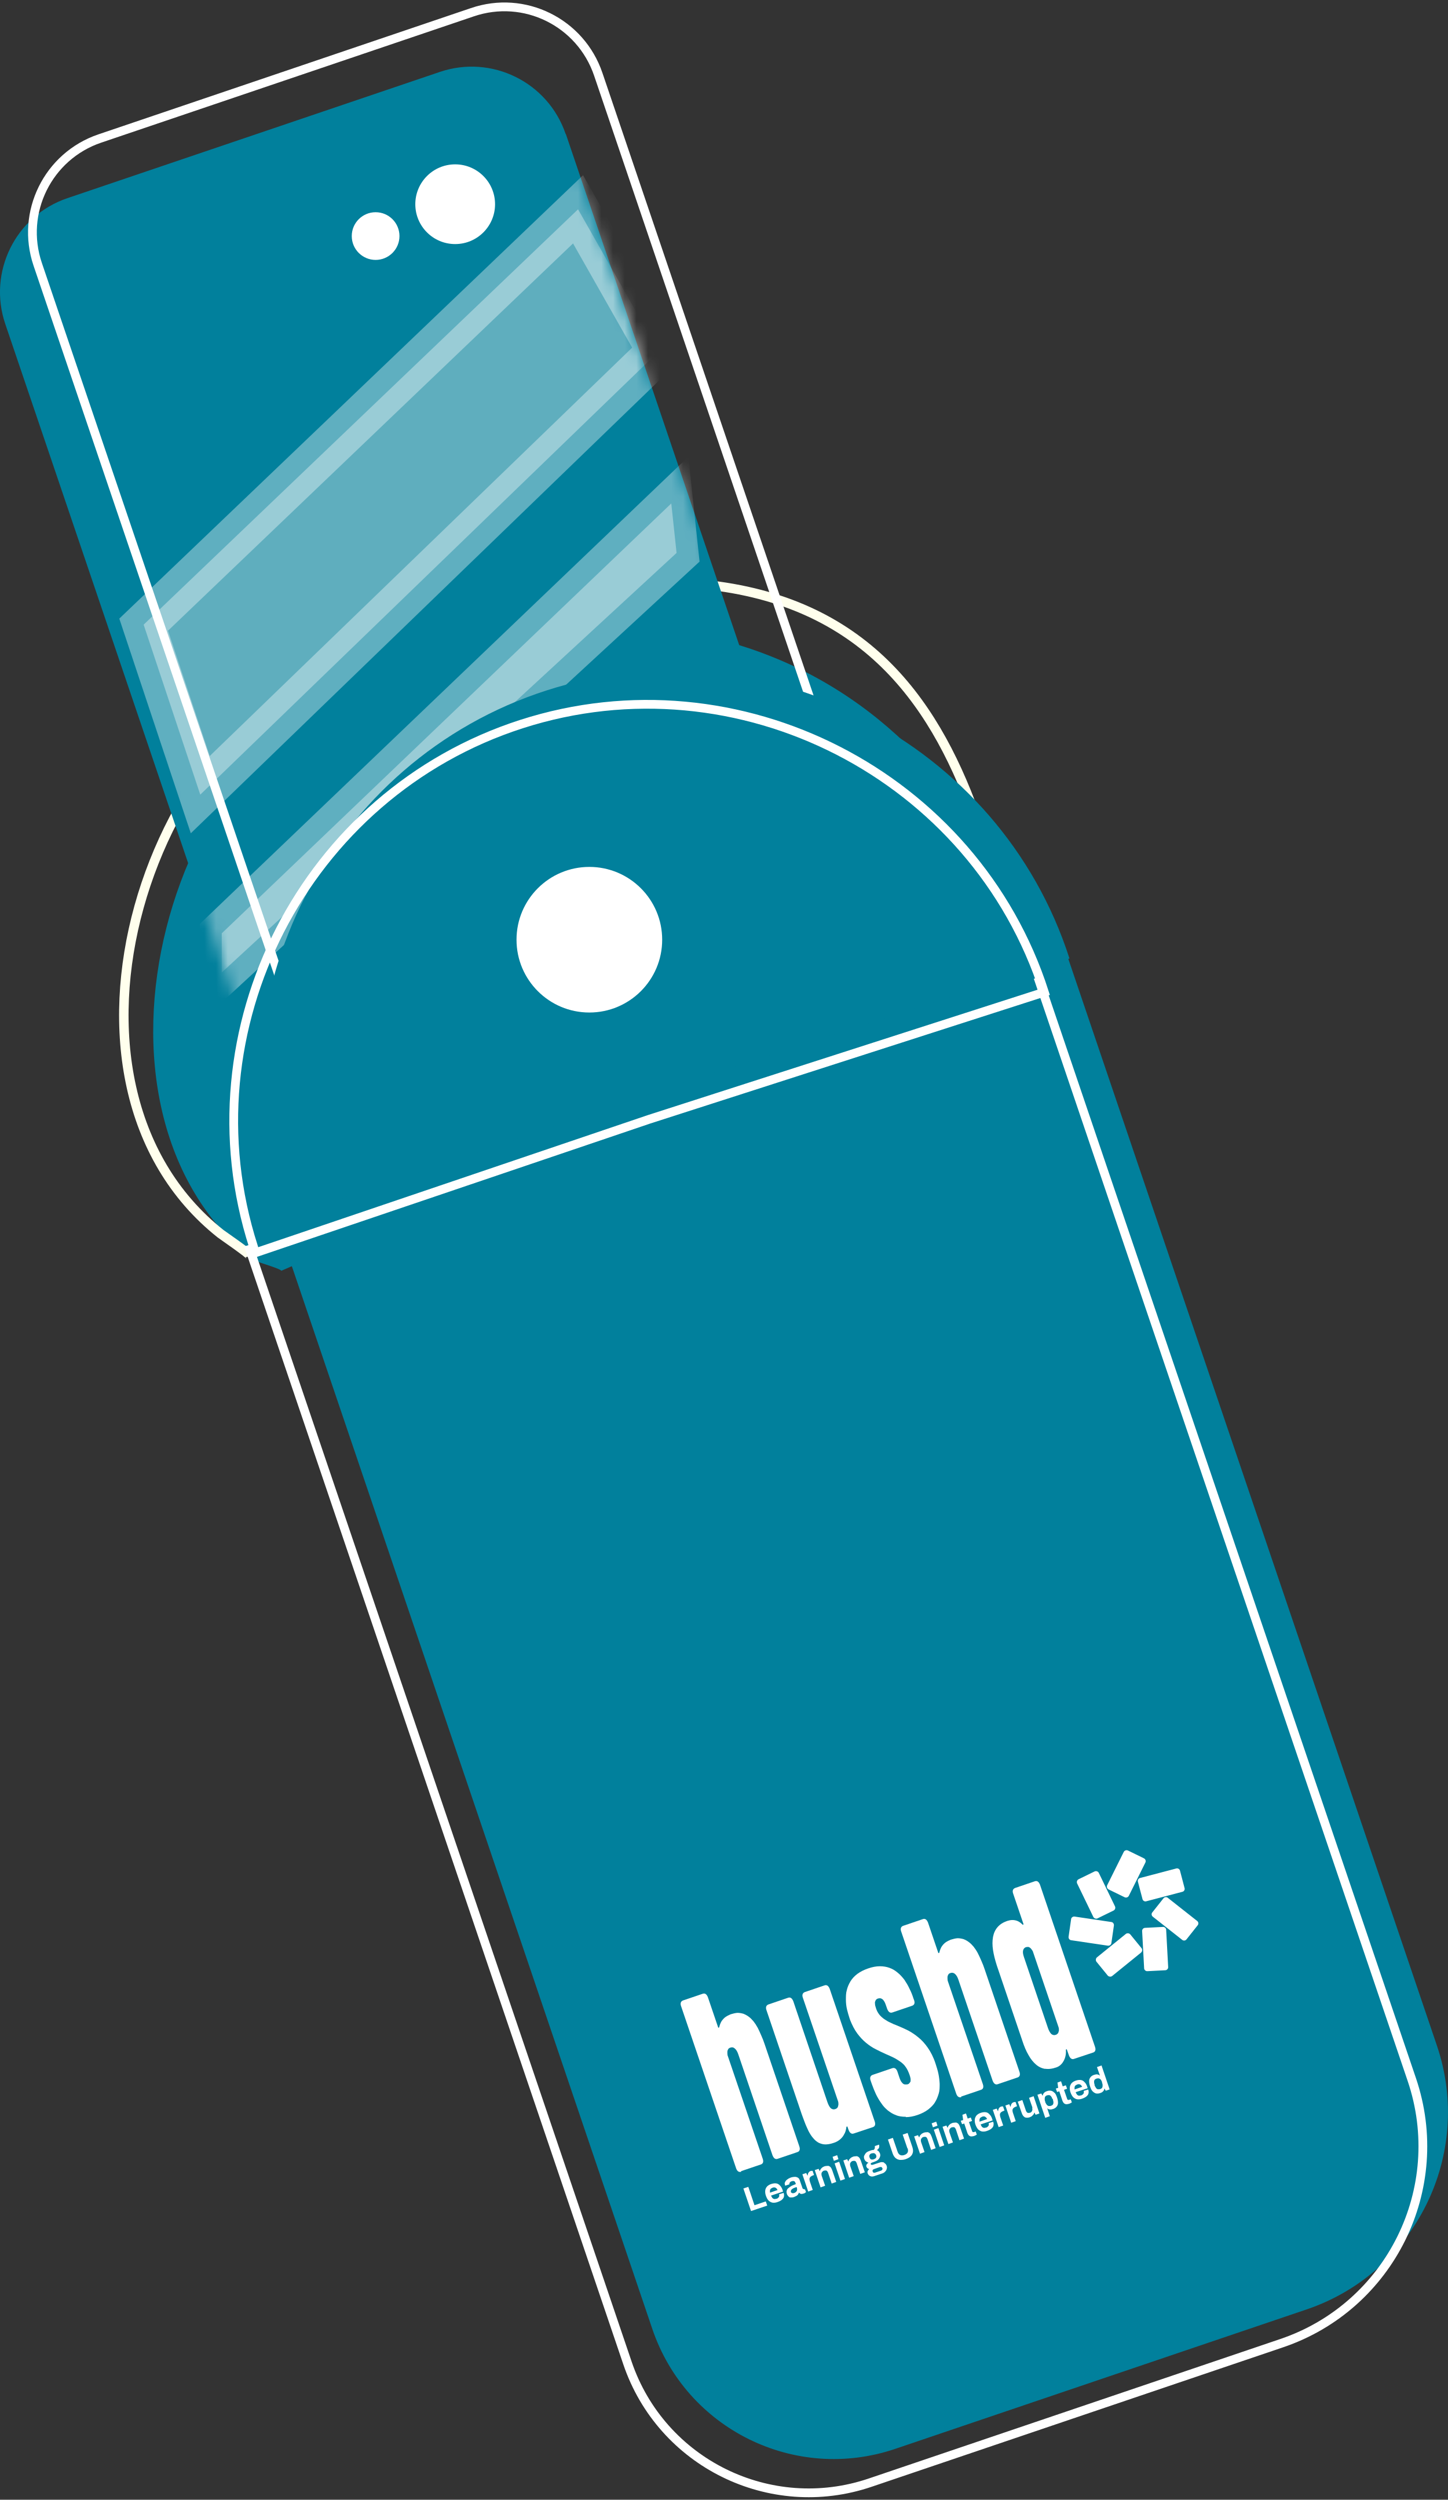
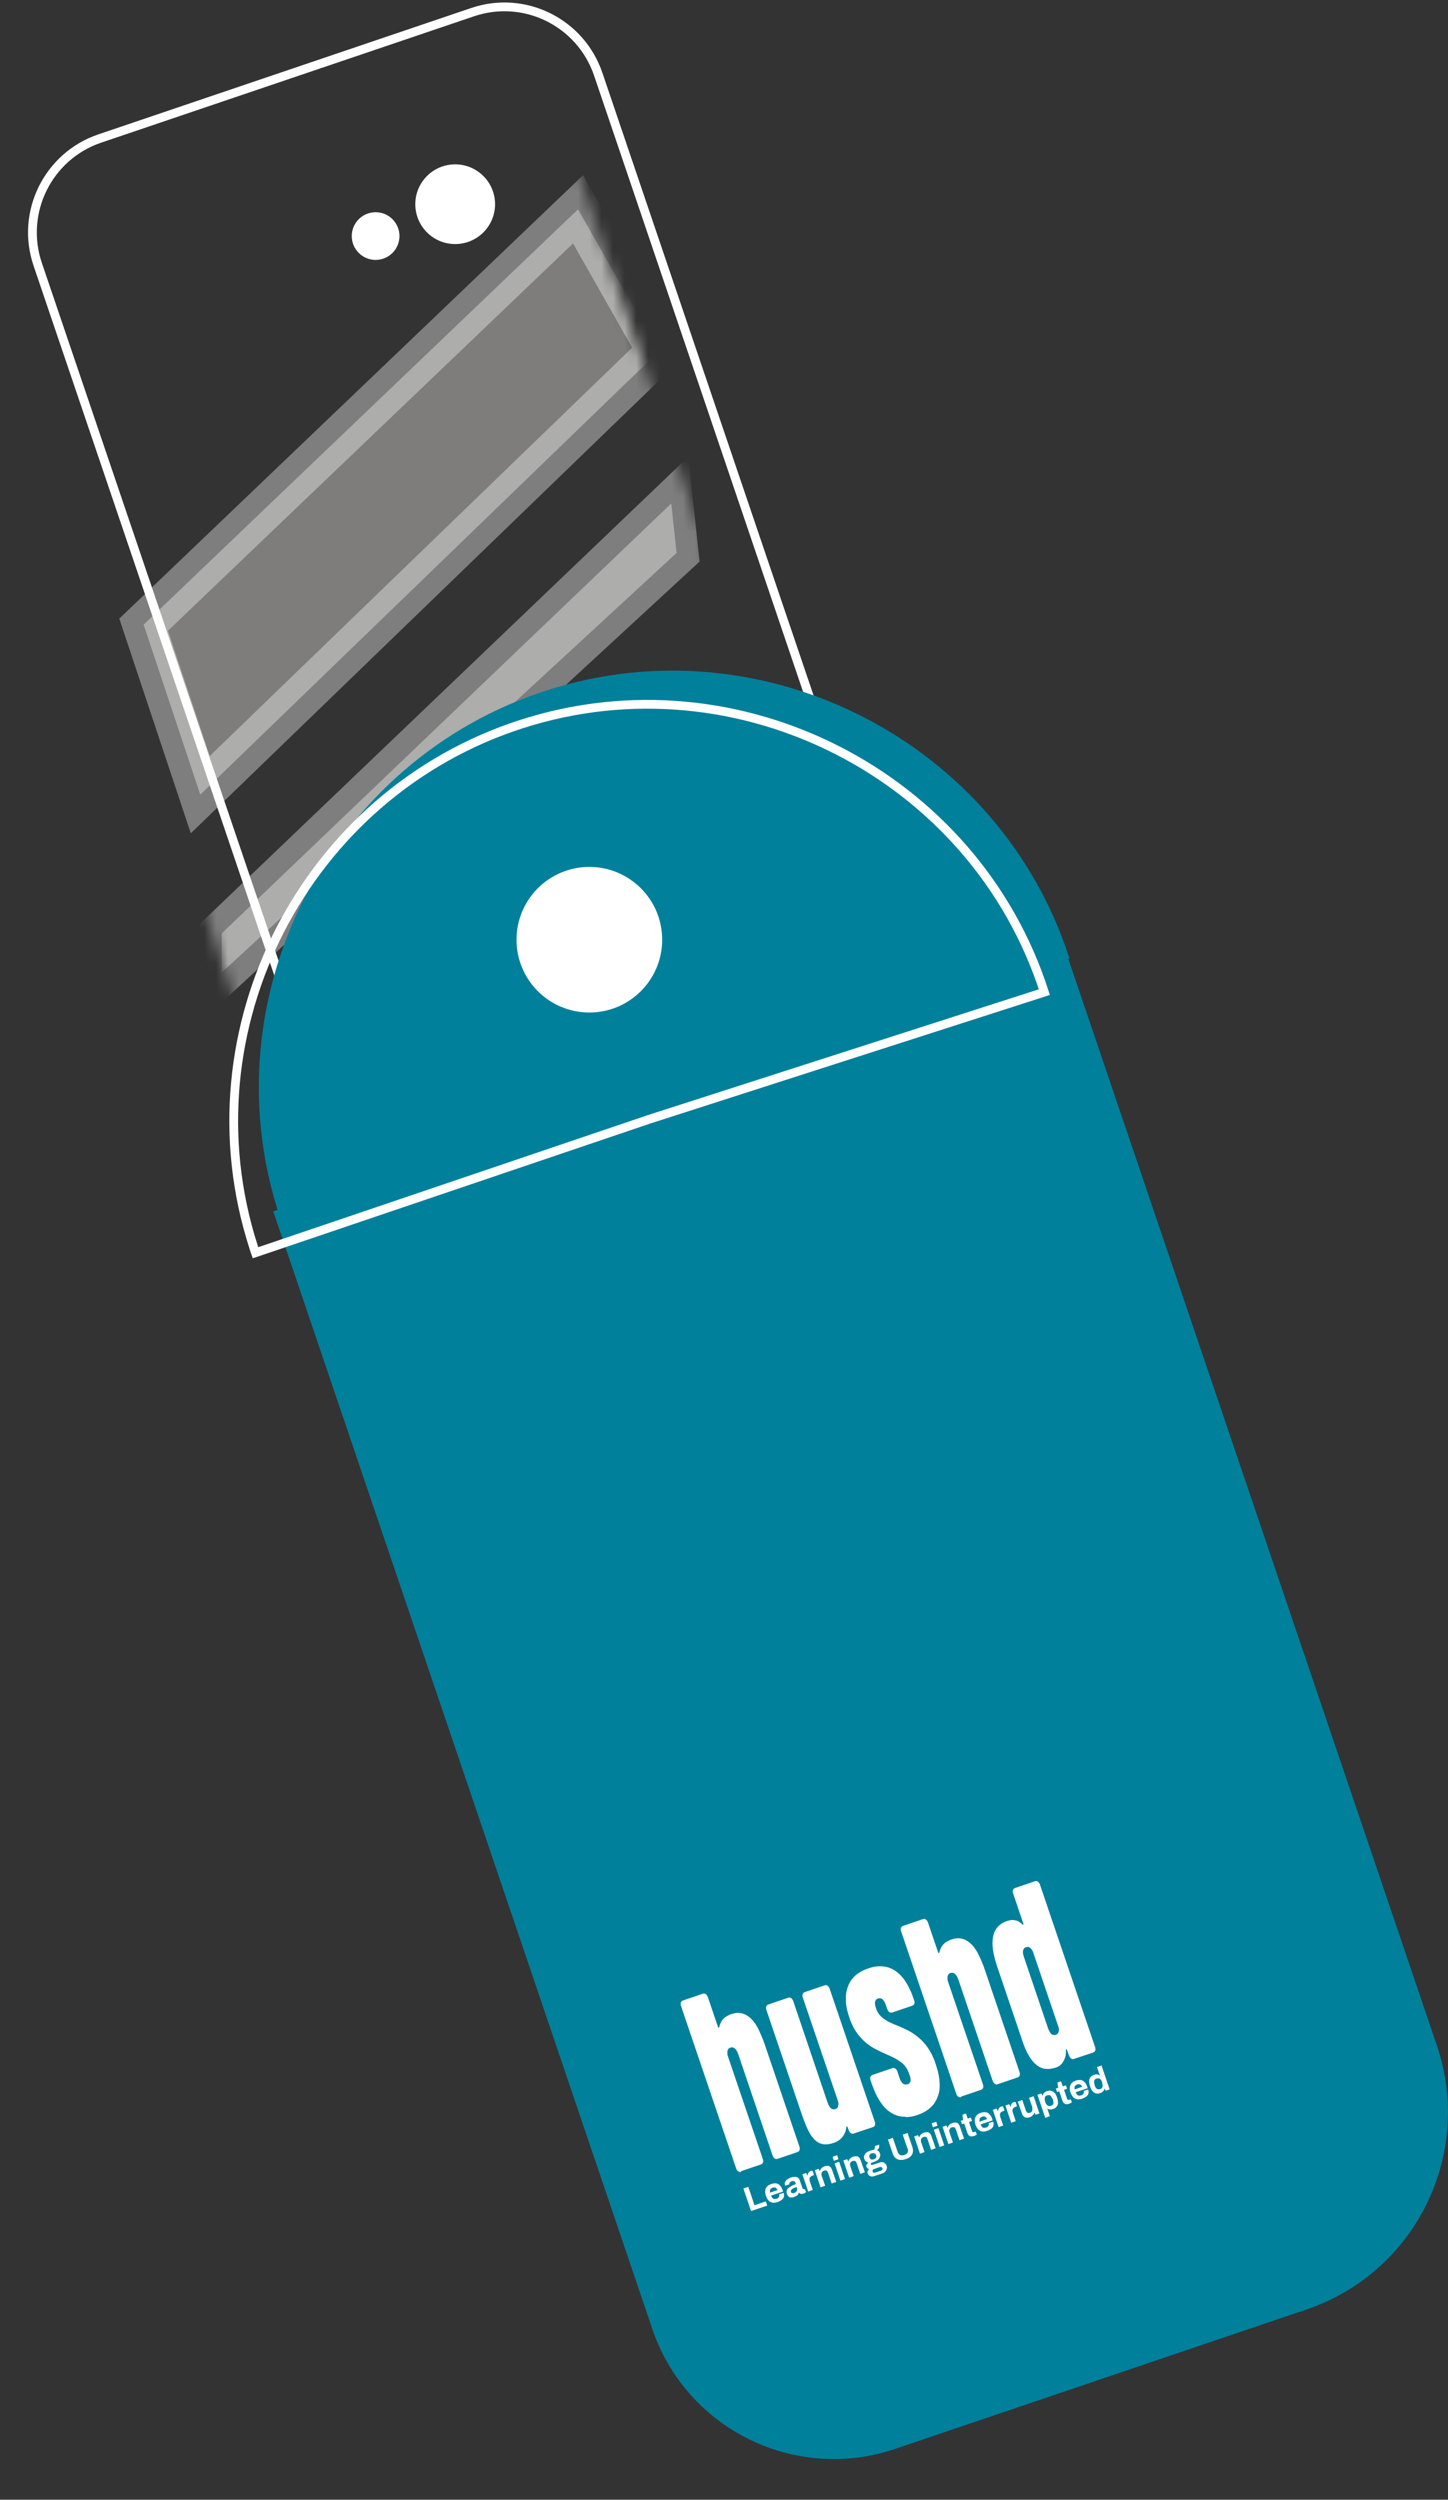
<svg xmlns="http://www.w3.org/2000/svg" width="124" height="214" viewBox="0 0 124 214" fill="none">
  <rect x="0" y="0" width="124" height="214" fill="#333333" stroke="none" />
  <g clip-path="url(#clip0_45_5924)">
-     <path d="M52.934 96.186L24.089 108.792C24.043 108.605 21.813 107.982 21.657 107.857C5.317 94.877 14.033 62.28 34.255 56.235C68.868 45.873 85.707 67.017 90.447 87.585L52.934 96.202V96.186Z" fill="#01809C" />
-     <path d="M21.439 107.53C21.392 107.343 19.038 105.738 18.882 105.613C2.542 92.634 12.177 61.034 32.228 54.427C78.192 39.297 82.948 64.758 87.672 85.326" stroke="#FFFFED" stroke-width="0.81" stroke-miterlimit="10" />
-     <path d="M48.455 11.468L69.453 73.357C71.14 78.33 68.476 83.725 63.5 85.411L32.55 95.898C28.106 97.404 23.281 95.024 21.774 90.583L0.451 27.734C-1.056 23.293 1.325 18.471 5.77 16.965L37.664 6.158C42.109 4.652 46.933 7.031 48.44 11.473L48.455 11.468Z" fill="#01809C" />
    <mask id="mask0_45_5924" style="mask-type:luminance" maskUnits="userSpaceOnUse" x="-1" y="5" width="71" height="92">
      <path d="M48.455 11.468L69.453 73.357C71.14 78.33 68.476 83.725 63.5 85.411L32.55 95.898C28.106 97.404 23.281 95.024 21.774 90.583L0.451 27.734C-1.056 23.293 1.325 18.471 5.77 16.965L37.664 6.158C42.109 4.652 46.933 7.031 48.44 11.473L48.455 11.468Z" fill="white" />
    </mask>
    <g mask="url(#mask0_45_5924)">
      <path opacity="0.37" d="M49.502 17.919L12.301 53.477L17.15 68.03L56.409 30.088L49.502 17.919Z" fill="#FEFCFA" stroke="white" stroke-width="3.63" stroke-miterlimit="10" />
      <path opacity="0.37" d="M57.486 43.099L18.99 79.903V83.253L57.938 47.337L57.486 43.099Z" fill="#FEFCFA" stroke="white" stroke-width="3.76" stroke-miterlimit="10" />
    </g>
    <path d="M51.233 6.36L72.23 68.249C73.917 73.222 71.253 78.617 66.277 80.303L35.328 90.79C30.883 92.296 26.059 89.917 24.552 85.475L3.229 22.627C1.722 18.185 4.103 13.363 8.547 11.857L40.442 1.05C44.896 -0.476 49.721 1.904 51.233 6.36Z" stroke="white" stroke-width="0.75" stroke-miterlimit="10" />
    <path d="M38.979 20.895C40.865 20.895 42.394 19.367 42.394 17.483C42.394 15.598 40.865 14.07 38.979 14.07C37.093 14.07 35.565 15.598 35.565 17.483C35.565 19.367 37.093 20.895 38.979 20.895Z" fill="white" />
    <path d="M32.166 22.251C33.294 22.251 34.208 21.337 34.208 20.209C34.208 19.082 33.294 18.168 32.166 18.168C31.038 18.168 30.123 19.082 30.123 20.209C30.123 21.337 31.038 22.251 32.166 22.251Z" fill="white" />
    <path d="M91.043 80.783L123.05 175.122C126.209 184.433 121.213 194.55 111.895 197.708L76.664 209.646C68.085 212.553 58.772 207.959 55.863 199.385L23.4 103.704L91.043 80.783Z" fill="#01809C" />
    <path d="M57.719 92.945L24.026 104.367C23.963 104.195 23.901 104.008 23.854 103.837C17.883 85.263 28.251 65.07 46.821 59.102C65.39 53.134 85.613 63.496 91.584 82.054L57.719 92.945Z" fill="#01809C" />
-     <path d="M88.888 83.674L120.898 178.022C124.063 187.34 119.058 197.452 109.75 200.6L74.528 212.535C65.953 215.449 56.629 210.852 53.729 202.283L21.268 106.595" stroke="white" stroke-width="0.75" stroke-miterlimit="10" />
    <path d="M55.569 95.828L21.875 107.249C21.813 107.078 21.751 106.891 21.704 106.72C15.732 88.146 26.101 67.952 44.67 61.984C63.24 56.016 83.462 66.378 89.434 84.936L55.569 95.828Z" stroke="white" stroke-width="0.75" stroke-miterlimit="10" />
    <path d="M63.473 185.922C63.286 185.984 63.13 185.89 63.037 185.626L58.328 171.758C58.235 171.509 58.297 171.337 58.484 171.259L60.184 170.683C60.371 170.62 60.511 170.714 60.62 170.979L61.509 173.596L61.587 173.565C61.634 173.363 61.696 173.191 61.789 173.036C61.899 172.88 62.008 172.755 62.148 172.662C62.288 172.568 62.429 172.506 62.569 172.443C62.772 172.381 62.959 172.334 63.146 172.319C63.333 172.319 63.489 172.35 63.66 172.397C63.816 172.459 63.972 172.537 64.113 172.646C64.269 172.755 64.393 172.895 64.518 173.036C64.643 173.191 64.767 173.378 64.877 173.581C64.986 173.783 65.079 174.002 65.188 174.251C65.298 174.485 65.391 174.734 65.485 175.014L68.447 183.74C68.541 184.005 68.478 184.177 68.291 184.239L66.592 184.815C66.405 184.878 66.264 184.784 66.155 184.519L63.224 175.871C63.146 175.638 63.052 175.482 62.928 175.373C62.803 175.264 62.694 175.248 62.553 175.295C62.444 175.326 62.382 175.373 62.351 175.451C62.304 175.529 62.288 175.591 62.288 175.684C62.288 175.762 62.288 175.856 62.304 175.949L65.313 184.8C65.407 185.065 65.344 185.236 65.157 185.298L63.458 185.875L63.473 185.922Z" fill="white" />
    <path d="M70.692 183.584C70.474 183.584 70.287 183.522 70.115 183.444C69.944 183.351 69.788 183.226 69.648 183.055C69.492 182.883 69.367 182.681 69.242 182.447C69.133 182.213 69.008 181.948 68.899 181.652C68.79 181.356 68.665 181.045 68.556 180.702L65.641 172.101C65.547 171.851 65.609 171.68 65.797 171.602L67.496 171.025C67.683 170.963 67.823 171.057 67.933 171.322L70.864 179.985C70.942 180.203 71.035 180.375 71.144 180.484C71.254 180.577 71.394 180.608 71.519 180.561C71.628 180.53 71.69 180.468 71.737 180.406C71.768 180.343 71.784 180.25 71.799 180.172C71.799 180.078 71.799 179.985 71.768 179.891L68.759 171.041C68.665 170.792 68.728 170.62 68.915 170.542L70.614 169.966C70.802 169.904 70.942 169.997 71.051 170.262L74.902 181.605C74.996 181.87 74.933 182.042 74.746 182.104L73.109 182.649C72.922 182.712 72.782 182.618 72.672 182.353L72.563 182.042L72.485 182.073C72.454 182.338 72.392 182.556 72.283 182.727C72.189 182.914 72.064 183.055 71.909 183.179C71.752 183.304 71.581 183.397 71.363 183.46C71.098 183.553 70.864 183.584 70.645 183.584H70.692Z" fill="white" />
    <path d="M77.569 181.216C77.257 181.216 76.977 181.185 76.727 181.076C76.462 180.982 76.244 180.842 76.025 180.671C75.823 180.499 75.62 180.297 75.464 180.047C75.293 179.814 75.152 179.564 75.012 179.284C74.887 179.019 74.778 178.738 74.669 178.442L74.56 178.131C74.466 177.881 74.529 177.71 74.716 177.632L76.415 177.056C76.602 176.993 76.758 177.087 76.852 177.352L77.023 177.866C77.086 178.053 77.148 178.178 77.226 178.271C77.304 178.365 77.366 178.427 77.46 178.442C77.538 178.458 77.616 178.442 77.709 178.442C77.772 178.427 77.834 178.396 77.865 178.349C77.912 178.302 77.943 178.255 77.975 178.193C77.975 178.131 77.99 178.037 77.975 177.944C77.959 177.85 77.928 177.726 77.881 177.601C77.787 177.352 77.694 177.134 77.553 176.947C77.429 176.76 77.257 176.604 77.07 176.479C76.883 176.354 76.696 176.23 76.493 176.136C76.291 176.043 76.072 175.934 75.838 175.84C75.573 175.716 75.293 175.591 74.996 175.435C74.716 175.295 74.435 175.108 74.17 174.89C73.905 174.672 73.656 174.407 73.422 174.095C73.188 173.783 72.985 173.394 72.798 172.926L72.751 172.786C72.673 172.537 72.595 172.288 72.533 172.023C72.471 171.758 72.439 171.477 72.439 171.197C72.439 170.916 72.439 170.636 72.517 170.371C72.58 170.106 72.689 169.857 72.829 169.623C72.97 169.389 73.172 169.171 73.422 168.984C73.671 168.797 73.983 168.641 74.342 168.517C74.7 168.392 75.043 168.33 75.34 168.33C75.651 168.33 75.932 168.377 76.181 168.47C76.447 168.564 76.665 168.704 76.868 168.875C77.086 169.047 77.273 169.265 77.444 169.483C77.6 169.717 77.756 169.966 77.881 170.246C78.021 170.511 78.13 170.792 78.224 171.088L78.271 171.212C78.364 171.462 78.317 171.633 78.115 171.711L76.415 172.288C76.228 172.35 76.088 172.256 75.979 171.992L75.87 171.68C75.807 171.493 75.745 171.353 75.667 171.259C75.605 171.166 75.527 171.119 75.449 171.088C75.371 171.057 75.293 171.072 75.199 171.088C75.137 171.103 75.074 171.135 75.043 171.181C74.996 171.212 74.965 171.275 74.95 171.337C74.918 171.399 74.918 171.477 74.934 171.586C74.934 171.68 74.981 171.805 75.028 171.96C75.09 172.147 75.184 172.319 75.293 172.459C75.418 172.615 75.558 172.739 75.714 172.849C75.885 172.958 76.041 173.067 76.228 173.145C76.415 173.238 76.618 173.332 76.836 173.409C77.132 173.534 77.429 173.659 77.741 173.815C78.037 173.97 78.349 174.173 78.629 174.407C78.926 174.64 79.206 174.952 79.456 175.31C79.705 175.669 79.939 176.121 80.111 176.651C80.204 176.947 80.298 177.227 80.36 177.523C80.422 177.819 80.454 178.115 80.469 178.396C80.469 178.692 80.469 178.972 80.391 179.221C80.313 179.471 80.22 179.736 80.079 179.954C79.939 180.203 79.736 180.39 79.487 180.593C79.237 180.78 78.941 180.935 78.582 181.06C78.224 181.185 77.881 181.247 77.569 181.247V181.216Z" fill="white" />
    <path d="M82.323 179.533C82.136 179.595 81.98 179.502 81.886 179.237L77.178 165.369C77.084 165.12 77.147 164.949 77.334 164.871L79.033 164.294C79.22 164.232 79.361 164.325 79.47 164.59L80.358 167.208L80.436 167.177C80.483 166.974 80.546 166.803 80.639 166.647C80.748 166.491 80.857 166.367 80.998 166.273C81.138 166.18 81.278 166.117 81.419 166.055C81.621 165.993 81.808 165.946 81.996 165.93C82.183 165.93 82.339 165.961 82.51 166.008C82.666 166.07 82.822 166.148 82.962 166.257C83.118 166.367 83.243 166.507 83.368 166.647C83.492 166.803 83.617 166.99 83.726 167.192C83.835 167.395 83.929 167.613 84.038 167.862C84.147 168.096 84.241 168.345 84.334 168.626L87.297 177.352C87.39 177.617 87.328 177.788 87.141 177.85L85.441 178.427C85.254 178.489 85.114 178.396 85.005 178.131L82.073 169.483C81.996 169.249 81.902 169.093 81.777 168.984C81.668 168.891 81.543 168.86 81.403 168.906C81.294 168.938 81.232 168.984 81.2 169.062C81.154 169.14 81.138 169.202 81.138 169.296C81.138 169.374 81.138 169.467 81.154 169.561L84.163 178.411C84.256 178.676 84.194 178.848 84.007 178.91L82.307 179.486L82.323 179.533Z" fill="white" />
    <path d="M89.512 177.118C89.216 177.071 88.951 176.947 88.717 176.744C88.483 176.541 88.264 176.277 88.077 175.934C87.875 175.591 87.703 175.186 87.547 174.703L85.364 168.268C85.209 167.784 85.099 167.348 85.037 166.943C84.975 166.538 84.975 166.164 85.037 165.821C85.099 165.494 85.224 165.213 85.427 164.98C85.629 164.746 85.894 164.575 86.253 164.45C86.409 164.403 86.549 164.372 86.705 164.372C86.846 164.372 87.017 164.403 87.157 164.466C87.298 164.528 87.438 164.637 87.578 164.777L87.656 164.746L86.768 162.128C86.674 161.879 86.737 161.708 86.924 161.63L88.623 161.053C88.81 160.991 88.951 161.084 89.06 161.349L93.768 175.217C93.862 175.482 93.799 175.653 93.612 175.716L91.975 176.261C91.788 176.323 91.648 176.23 91.539 175.965L91.352 175.435L91.274 175.466C91.305 175.825 91.243 176.152 91.087 176.432C90.931 176.728 90.697 176.915 90.447 176.993C90.089 177.118 89.777 177.149 89.481 177.102L89.512 177.118ZM90.619 174.048C90.619 174.048 90.666 173.908 90.681 173.83C90.681 173.737 90.681 173.643 90.65 173.55L88.452 167.068C88.42 166.99 88.358 166.912 88.311 166.85C88.249 166.772 88.186 166.725 88.124 166.694C88.046 166.663 87.953 166.678 87.859 166.694C87.734 166.741 87.641 166.834 87.61 166.99C87.578 167.146 87.61 167.317 87.688 167.551L89.746 173.628C89.824 173.846 89.917 174.017 90.026 174.126C90.135 174.22 90.276 174.251 90.4 174.204C90.51 174.173 90.572 174.111 90.619 174.033V174.048Z" fill="white" />
    <path d="M64.611 188.789L65.578 188.461L65.703 188.82L64.315 189.287L63.66 187.355L64.081 187.215L64.611 188.789ZM66.81 187.121C66.903 187.215 66.981 187.355 67.028 187.527L67.059 187.62L66.03 187.963C66.061 188.041 66.108 188.119 66.139 188.165C66.186 188.212 66.233 188.243 66.295 188.259C66.358 188.259 66.42 188.259 66.513 188.228C66.56 188.228 66.591 188.197 66.623 188.165C66.654 188.134 66.685 188.119 66.701 188.088C66.716 188.056 66.732 188.025 66.732 187.978C66.732 187.947 66.732 187.901 66.716 187.854L67.106 187.729C67.137 187.823 67.153 187.916 67.137 187.994C67.137 188.072 67.106 188.15 67.059 188.212C67.012 188.274 66.95 188.337 66.872 188.384C66.794 188.43 66.701 188.477 66.607 188.508C66.451 188.571 66.295 188.586 66.17 188.571C66.046 188.555 65.936 188.493 65.827 188.399C65.734 188.306 65.656 188.165 65.594 187.994C65.531 187.823 65.516 187.667 65.531 187.527C65.547 187.386 65.609 187.277 65.687 187.184C65.781 187.09 65.905 187.012 66.061 186.966C66.217 186.919 66.342 186.903 66.467 186.919C66.591 186.934 66.701 186.997 66.778 187.09L66.81 187.121ZM66.591 187.511C66.591 187.511 66.545 187.402 66.513 187.371C66.482 187.34 66.451 187.308 66.42 187.293C66.389 187.277 66.358 187.262 66.311 187.262C66.279 187.262 66.233 187.262 66.186 187.277C66.108 187.308 66.061 187.34 66.014 187.371C65.968 187.417 65.952 187.464 65.936 187.511C65.936 187.573 65.936 187.636 65.936 187.714L66.56 187.495L66.591 187.511ZM68.837 187.449L68.93 187.417L69.024 187.667C69.024 187.667 68.977 187.698 68.946 187.729C68.915 187.76 68.868 187.776 68.805 187.791C68.743 187.807 68.696 187.823 68.65 187.823C68.603 187.823 68.556 187.823 68.525 187.791C68.494 187.776 68.462 187.745 68.431 187.714H68.416C68.416 187.714 68.369 187.823 68.338 187.869C68.306 187.916 68.26 187.963 68.197 187.994C68.135 188.025 68.073 188.056 67.995 188.088C67.948 188.103 67.885 188.119 67.839 188.119C67.776 188.119 67.714 188.119 67.667 188.119C67.605 188.119 67.558 188.072 67.511 188.025C67.465 187.978 67.418 187.916 67.386 187.823C67.355 187.714 67.34 187.62 67.371 187.542C67.386 187.464 67.433 187.386 67.511 187.324C67.589 187.262 67.667 187.199 67.776 187.137C67.885 187.09 68.01 187.028 68.15 186.981L68.119 186.872C68.119 186.872 68.088 186.794 68.057 186.763C68.026 186.732 67.995 186.716 67.963 186.716C67.917 186.716 67.87 186.716 67.808 186.732C67.745 186.747 67.698 186.779 67.667 186.81C67.636 186.841 67.62 186.872 67.605 186.888C67.589 186.903 67.605 186.95 67.605 186.966V186.997L67.231 187.121C67.231 187.121 67.231 187.106 67.231 187.09V187.059C67.184 186.966 67.184 186.888 67.231 186.81C67.262 186.732 67.324 186.654 67.402 186.592C67.48 186.529 67.589 186.467 67.714 186.42C67.854 186.374 67.979 186.358 68.073 186.358C68.182 186.358 68.26 186.389 68.338 186.436C68.416 186.483 68.462 186.561 68.493 186.67L68.727 187.34C68.727 187.34 68.759 187.402 68.79 187.402C68.821 187.402 68.837 187.402 68.868 187.402L68.837 187.449ZM68.213 187.231C68.104 187.262 68.01 187.308 67.932 187.34C67.854 187.386 67.792 187.433 67.761 187.48C67.73 187.527 67.714 187.589 67.73 187.651C67.73 187.682 67.761 187.714 67.792 187.729C67.823 187.745 67.854 187.76 67.885 187.76C67.917 187.76 67.963 187.76 68.01 187.745C68.057 187.729 68.104 187.698 68.15 187.667C68.182 187.636 68.213 187.604 68.228 187.573C68.244 187.542 68.26 187.495 68.26 187.449C68.26 187.402 68.26 187.355 68.244 187.308L68.213 187.231ZM69.413 185.859C69.413 185.859 69.304 185.906 69.273 185.953C69.242 186 69.211 186.031 69.195 186.093C69.18 186.14 69.164 186.202 69.164 186.249H69.148L69.039 186.031L68.712 186.14L69.211 187.62L69.601 187.48L69.351 186.747C69.351 186.747 69.32 186.623 69.32 186.576C69.32 186.529 69.32 186.467 69.351 186.436C69.367 186.389 69.398 186.358 69.445 186.327C69.491 186.296 69.538 186.264 69.585 186.249L69.71 186.202L69.585 185.844C69.585 185.844 69.554 185.844 69.523 185.844C69.491 185.844 69.46 185.844 69.429 185.859H69.413ZM70.895 185.423C70.817 185.423 70.723 185.423 70.614 185.454C70.536 185.485 70.474 185.517 70.427 185.548C70.38 185.594 70.333 185.626 70.287 185.688C70.255 185.735 70.224 185.797 70.209 185.859H70.193L70.1 185.672L69.772 185.781L70.271 187.262L70.661 187.121L70.365 186.264C70.365 186.264 70.333 186.14 70.349 186.077C70.349 186.015 70.38 185.968 70.427 185.922C70.458 185.875 70.505 185.844 70.567 185.828C70.614 185.828 70.645 185.813 70.676 185.813C70.708 185.813 70.739 185.813 70.77 185.828C70.801 185.828 70.832 185.859 70.848 185.89C70.864 185.922 70.895 185.953 70.91 186L71.222 186.934L71.612 186.794L71.269 185.797C71.222 185.672 71.175 185.579 71.113 185.517C71.051 185.454 70.973 185.423 70.879 185.407L70.895 185.423ZM71.409 184.987L71.799 184.847L71.69 184.504L71.3 184.644L71.409 184.987ZM71.971 186.685L72.36 186.545L71.861 185.065L71.472 185.205L71.971 186.685ZM73.343 184.597C73.265 184.597 73.171 184.597 73.062 184.628C72.984 184.66 72.922 184.691 72.875 184.722C72.828 184.769 72.781 184.8 72.734 184.862C72.703 184.909 72.672 184.971 72.656 185.033H72.641L72.547 184.847L72.22 184.956L72.719 186.436L73.109 186.296L72.812 185.439C72.812 185.439 72.781 185.314 72.797 185.252C72.797 185.189 72.828 185.143 72.875 185.096C72.906 185.049 72.953 185.018 73.015 185.002C73.062 185.002 73.093 184.987 73.124 184.987C73.155 184.987 73.187 184.987 73.218 185.002C73.249 185.002 73.28 185.033 73.296 185.065C73.311 185.096 73.343 185.127 73.358 185.174L73.67 186.109L74.06 185.968L73.717 184.971C73.67 184.847 73.623 184.753 73.561 184.691C73.499 184.628 73.421 184.597 73.327 184.582L73.343 184.597ZM75.728 185.174C75.822 185.22 75.9 185.314 75.931 185.423C75.962 185.517 75.962 185.594 75.931 185.688C75.915 185.766 75.868 185.844 75.79 185.922C75.713 186 75.635 186.046 75.525 186.077L74.824 186.311C74.824 186.311 74.699 186.342 74.621 186.327C74.543 186.311 74.496 186.296 74.434 186.249C74.387 186.202 74.34 186.155 74.309 186.077C74.278 186 74.278 185.922 74.309 185.859C74.34 185.797 74.387 185.735 74.434 185.688C74.387 185.688 74.34 185.657 74.294 185.626C74.247 185.594 74.231 185.548 74.2 185.501C74.169 185.423 74.184 185.361 74.216 185.298C74.247 185.236 74.309 185.189 74.372 185.143C74.294 185.127 74.216 185.08 74.153 185.033C74.091 184.987 74.044 184.909 74.013 184.831C73.982 184.722 73.966 184.628 74.013 184.535C74.06 184.441 74.106 184.363 74.184 184.286C74.278 184.208 74.387 184.161 74.528 184.114C74.574 184.099 74.637 184.083 74.683 184.067C74.73 184.067 74.777 184.052 74.824 184.052C74.886 183.99 74.917 183.927 74.917 183.865C74.917 183.803 74.917 183.756 74.917 183.725L75.276 183.6C75.276 183.6 75.307 183.74 75.291 183.787C75.291 183.849 75.26 183.896 75.229 183.943C75.198 183.99 75.151 184.036 75.089 184.067C75.151 184.099 75.213 184.13 75.245 184.176C75.291 184.223 75.323 184.286 75.354 184.348C75.385 184.457 75.401 184.55 75.354 184.644C75.323 184.737 75.276 184.815 75.198 184.893C75.12 184.971 75.011 185.018 74.886 185.065L74.668 185.143C74.668 185.143 74.59 185.174 74.574 185.205C74.559 185.236 74.559 185.252 74.574 185.283C74.574 185.314 74.606 185.33 74.621 185.33C74.652 185.33 74.683 185.33 74.73 185.33L75.354 185.127C75.479 185.08 75.588 185.096 75.697 185.127L75.728 185.174ZM74.465 184.706C74.465 184.706 74.512 184.8 74.543 184.831C74.574 184.862 74.621 184.878 74.668 184.878C74.715 184.878 74.777 184.878 74.839 184.847C74.933 184.815 74.995 184.769 75.026 184.706C75.058 184.644 75.058 184.582 75.026 184.504C74.995 184.426 74.948 184.379 74.886 184.348C74.824 184.317 74.746 184.332 74.652 184.348C74.559 184.363 74.496 184.426 74.465 184.488C74.434 184.55 74.434 184.613 74.465 184.691V184.706ZM75.556 185.61C75.556 185.61 75.51 185.532 75.479 185.517C75.447 185.517 75.401 185.517 75.354 185.517L74.824 185.704C74.824 185.704 74.746 185.75 74.73 185.781C74.715 185.813 74.715 185.859 74.73 185.906C74.746 185.953 74.777 185.984 74.808 186C74.839 186.015 74.886 186.015 74.933 186L75.447 185.828C75.447 185.828 75.51 185.797 75.525 185.781C75.541 185.766 75.556 185.735 75.572 185.704C75.572 185.672 75.572 185.657 75.572 185.626L75.556 185.61ZM77.724 183.912C77.77 184.052 77.77 184.176 77.724 184.27C77.677 184.363 77.583 184.441 77.443 184.488C77.303 184.535 77.194 184.535 77.085 184.488C76.991 184.441 76.913 184.348 76.866 184.208L76.461 183.023L76.04 183.164L76.445 184.363C76.508 184.535 76.586 184.66 76.695 184.753C76.804 184.847 76.929 184.893 77.069 184.909C77.209 184.909 77.381 184.909 77.552 184.847C77.724 184.784 77.88 184.706 77.973 184.613C78.082 184.519 78.145 184.395 78.176 184.254C78.207 184.114 78.176 183.958 78.129 183.803L77.724 182.603L77.303 182.743L77.708 183.927L77.724 183.912ZM79.408 182.54C79.33 182.54 79.236 182.54 79.127 182.572C79.049 182.603 78.987 182.634 78.94 182.665C78.893 182.712 78.846 182.743 78.8 182.805C78.768 182.852 78.737 182.914 78.722 182.977H78.706L78.612 182.79L78.285 182.899L78.784 184.379L79.174 184.239L78.878 183.382C78.878 183.382 78.846 183.257 78.862 183.195C78.862 183.133 78.893 183.086 78.94 183.039C78.971 182.992 79.018 182.961 79.08 182.946C79.127 182.946 79.158 182.93 79.189 182.93C79.221 182.93 79.252 182.93 79.283 182.946C79.314 182.946 79.345 182.977 79.361 183.008C79.376 183.039 79.408 183.07 79.423 183.117L79.735 184.052L80.125 183.912L79.782 182.914C79.735 182.79 79.688 182.696 79.626 182.634C79.564 182.572 79.486 182.54 79.392 182.525L79.408 182.54ZM80.172 181.637L79.782 181.777L79.891 182.12L80.281 181.979L80.172 181.637ZM79.969 182.322L80.468 183.803L80.858 183.662L80.359 182.182L79.969 182.322ZM81.84 181.715C81.762 181.715 81.668 181.715 81.559 181.746C81.481 181.777 81.419 181.808 81.372 181.839C81.325 181.886 81.279 181.917 81.232 181.979C81.201 182.026 81.169 182.089 81.154 182.151H81.138L81.045 181.964L80.717 182.073L81.216 183.553L81.606 183.413L81.31 182.556C81.31 182.556 81.279 182.431 81.294 182.369C81.294 182.307 81.325 182.26 81.372 182.213C81.403 182.166 81.45 182.135 81.513 182.12C81.559 182.12 81.591 182.104 81.622 182.104C81.653 182.104 81.684 182.104 81.715 182.12C81.746 182.12 81.778 182.151 81.793 182.182C81.809 182.213 81.84 182.244 81.856 182.291L82.167 183.226L82.557 183.086L82.214 182.089C82.167 181.964 82.121 181.87 82.058 181.808C81.996 181.746 81.918 181.715 81.824 181.699L81.84 181.715ZM82.713 180.935L82.417 181.045L82.479 181.496L82.276 181.559L82.386 181.855L82.573 181.792L82.853 182.634C82.853 182.634 82.916 182.759 82.963 182.805C83.009 182.852 83.072 182.883 83.134 182.899C83.196 182.899 83.29 182.899 83.383 182.868C83.415 182.868 83.446 182.852 83.477 182.836C83.508 182.821 83.539 182.805 83.571 182.79C83.602 182.774 83.617 182.759 83.649 182.743L83.555 182.478L83.415 182.525C83.415 182.525 83.337 182.54 83.306 182.525C83.274 182.509 83.259 182.478 83.243 182.431L82.978 181.668L83.243 181.574L83.134 181.278L82.869 181.372L82.729 180.951L82.713 180.935ZM84.756 181.029C84.849 181.122 84.927 181.263 84.974 181.434L85.005 181.528L83.976 181.87C84.007 181.948 84.054 182.026 84.085 182.073C84.132 182.12 84.179 182.151 84.241 182.166C84.303 182.166 84.366 182.166 84.459 182.135C84.506 182.135 84.537 182.104 84.569 182.073C84.6 182.042 84.631 182.026 84.646 181.995C84.662 181.964 84.678 181.933 84.678 181.886C84.678 181.855 84.678 181.808 84.662 181.761L85.052 181.637C85.083 181.73 85.099 181.824 85.083 181.902C85.083 181.979 85.052 182.057 85.005 182.12C84.958 182.182 84.896 182.244 84.818 182.291C84.74 182.338 84.646 182.385 84.553 182.416C84.397 182.478 84.241 182.494 84.116 182.478C83.992 182.462 83.882 182.4 83.773 182.307C83.68 182.213 83.602 182.073 83.539 181.902C83.477 181.73 83.462 181.574 83.477 181.434C83.493 181.309 83.555 181.185 83.633 181.091C83.727 180.998 83.851 180.92 84.007 180.873C84.163 180.826 84.288 180.811 84.413 180.826C84.537 180.842 84.646 180.904 84.724 180.998L84.756 181.029ZM84.537 181.434C84.537 181.434 84.49 181.325 84.459 181.294C84.428 181.263 84.397 181.232 84.366 181.216C84.335 181.2 84.303 181.185 84.257 181.185C84.225 181.185 84.179 181.185 84.132 181.2C84.054 181.232 84.007 181.263 83.96 181.294C83.914 181.341 83.898 181.387 83.882 181.434C83.882 181.496 83.882 181.559 83.882 181.637L84.506 181.419L84.537 181.434ZM85.722 180.343C85.722 180.343 85.613 180.39 85.582 180.437C85.551 180.484 85.52 180.515 85.504 180.577C85.488 180.624 85.473 180.686 85.473 180.733H85.457L85.348 180.515L85.021 180.624L85.52 182.104L85.909 181.964L85.66 181.232C85.66 181.232 85.629 181.107 85.629 181.06C85.629 181.013 85.629 180.951 85.66 180.92C85.675 180.873 85.707 180.842 85.754 180.811C85.8 180.78 85.847 180.748 85.894 180.733L86.019 180.686L85.894 180.328C85.894 180.328 85.863 180.328 85.831 180.328C85.8 180.328 85.769 180.328 85.738 180.343H85.722ZM86.798 179.969C86.798 179.969 86.689 180.016 86.658 180.063C86.627 180.11 86.595 180.141 86.58 180.203C86.564 180.25 86.549 180.312 86.549 180.359H86.533L86.424 180.141L86.097 180.25L86.595 181.73L86.985 181.59L86.736 180.858C86.736 180.858 86.704 180.733 86.704 180.686C86.704 180.639 86.704 180.577 86.736 180.546C86.751 180.499 86.782 180.468 86.829 180.437C86.861 180.406 86.923 180.375 86.97 180.359L87.094 180.312L86.97 179.954C86.97 179.954 86.938 179.954 86.907 179.954C86.876 179.954 86.845 179.954 86.814 179.969H86.798ZM88.388 180.437C88.388 180.437 88.42 180.562 88.404 180.624C88.404 180.686 88.373 180.733 88.342 180.78C88.311 180.826 88.264 180.858 88.201 180.873C88.155 180.873 88.123 180.889 88.092 180.889C88.061 180.889 88.03 180.889 87.999 180.873C87.968 180.873 87.952 180.842 87.921 180.811C87.905 180.78 87.874 180.749 87.858 180.702L87.546 179.782L87.157 179.923L87.5 180.904C87.562 181.091 87.656 181.2 87.765 181.263C87.874 181.309 88.014 181.309 88.17 181.263C88.248 181.232 88.311 181.2 88.357 181.169C88.404 181.122 88.451 181.076 88.498 181.029C88.529 180.982 88.56 180.92 88.576 180.858H88.591L88.685 181.045L89.012 180.935L88.513 179.455L88.123 179.595L88.42 180.452L88.388 180.437ZM90.306 179.159C90.4 179.253 90.462 179.393 90.525 179.58C90.587 179.767 90.602 179.907 90.602 180.032C90.602 180.156 90.556 180.265 90.478 180.359C90.4 180.452 90.322 180.499 90.197 180.546C90.135 180.562 90.072 180.577 90.01 180.593C89.948 180.593 89.901 180.593 89.838 180.577C89.792 180.577 89.729 180.53 89.698 180.499H89.683L89.901 181.169L89.511 181.309L88.841 179.331L89.168 179.221L89.277 179.408H89.293C89.308 179.299 89.355 179.221 89.418 179.159C89.48 179.097 89.558 179.05 89.667 179.019C89.792 178.972 89.901 178.972 90.01 178.988C90.119 179.019 90.213 179.066 90.306 179.175V179.159ZM90.119 179.689C90.088 179.595 90.057 179.518 90.01 179.471C89.963 179.408 89.916 179.377 89.87 179.362C89.807 179.362 89.745 179.362 89.667 179.377C89.589 179.408 89.542 179.44 89.511 179.486C89.48 179.533 89.464 179.595 89.464 179.673C89.464 179.751 89.464 179.829 89.511 179.923V179.969C89.511 179.969 89.573 180.094 89.605 180.141C89.636 180.188 89.667 180.234 89.714 180.25C89.745 180.281 89.792 180.297 89.838 180.297C89.885 180.297 89.932 180.297 89.994 180.281C90.072 180.25 90.135 180.219 90.166 180.172C90.197 180.125 90.213 180.063 90.213 180.001C90.213 179.938 90.197 179.845 90.166 179.751V179.689H90.119ZM90.852 178.178L90.556 178.287L90.618 178.738L90.415 178.801L90.525 179.097L90.712 179.035L90.992 179.876C90.992 179.876 91.055 180.001 91.101 180.047C91.148 180.094 91.21 180.125 91.273 180.141C91.335 180.141 91.429 180.141 91.522 180.11C91.553 180.11 91.585 180.094 91.616 180.078C91.647 180.063 91.678 180.047 91.709 180.032C91.741 180.016 91.756 180.001 91.787 179.985L91.694 179.72L91.553 179.767C91.553 179.767 91.476 179.782 91.444 179.767C91.413 179.751 91.398 179.72 91.382 179.673L91.117 178.91L91.382 178.816L91.273 178.52L91.008 178.614L90.868 178.193L90.852 178.178ZM92.894 178.271C92.988 178.364 93.066 178.505 93.113 178.676L93.144 178.77L92.115 179.112C92.146 179.19 92.193 179.268 92.224 179.315C92.271 179.362 92.317 179.393 92.38 179.408C92.442 179.408 92.505 179.408 92.598 179.377C92.645 179.377 92.676 179.346 92.707 179.315C92.739 179.284 92.77 179.268 92.785 179.237C92.801 179.206 92.816 179.175 92.816 179.128C92.816 179.097 92.816 179.05 92.801 179.003L93.191 178.879C93.222 178.972 93.237 179.066 93.222 179.144C93.222 179.221 93.191 179.299 93.144 179.362C93.097 179.424 93.035 179.486 92.957 179.533C92.879 179.58 92.785 179.627 92.692 179.658C92.536 179.72 92.38 179.736 92.255 179.72C92.13 179.705 92.021 179.642 91.912 179.549C91.819 179.455 91.741 179.315 91.678 179.144C91.616 178.972 91.6 178.816 91.616 178.676C91.632 178.551 91.694 178.427 91.772 178.333C91.865 178.24 91.99 178.162 92.146 178.115C92.302 178.068 92.427 178.053 92.551 178.068C92.676 178.084 92.785 178.146 92.863 178.24L92.894 178.271ZM92.676 178.676C92.676 178.676 92.629 178.567 92.598 178.536C92.567 178.505 92.536 178.474 92.505 178.458C92.473 178.442 92.442 178.427 92.395 178.427C92.364 178.427 92.317 178.427 92.271 178.442C92.193 178.474 92.146 178.505 92.099 178.536C92.052 178.583 92.037 178.629 92.021 178.676C92.021 178.738 92.021 178.801 92.021 178.879L92.645 178.661L92.676 178.676ZM95.015 178.879L94.687 178.988L94.594 178.801H94.578C94.563 178.91 94.516 178.988 94.454 179.05C94.391 179.112 94.313 179.159 94.204 179.19C94.079 179.237 93.97 179.237 93.861 179.221C93.752 179.19 93.658 179.128 93.565 179.035C93.471 178.941 93.409 178.801 93.347 178.614C93.284 178.427 93.269 178.287 93.269 178.146C93.269 178.022 93.315 177.913 93.393 177.819C93.456 177.741 93.549 177.679 93.674 177.632C93.736 177.617 93.799 177.601 93.861 177.585C93.924 177.585 93.97 177.585 94.033 177.601C94.079 177.617 94.126 177.648 94.173 177.679H94.189L93.939 176.962L94.329 176.822L95.015 178.848V178.879ZM94.376 178.255C94.376 178.255 94.329 178.131 94.298 178.084C94.266 178.037 94.235 177.991 94.189 177.975C94.157 177.944 94.111 177.928 94.064 177.928C94.017 177.928 93.97 177.928 93.908 177.944C93.83 177.975 93.767 178.006 93.736 178.053C93.705 178.1 93.69 178.162 93.69 178.224C93.69 178.287 93.705 178.38 93.736 178.474V178.536C93.783 178.629 93.83 178.707 93.861 178.754C93.908 178.816 93.955 178.848 94.017 178.863C94.079 178.863 94.142 178.863 94.22 178.848C94.298 178.816 94.344 178.785 94.376 178.738C94.407 178.692 94.422 178.629 94.422 178.551C94.422 178.474 94.422 178.396 94.376 178.318V178.271V178.255Z" fill="white" />
-     <path d="M94.938 161.754C94.813 161.692 94.751 161.536 94.813 161.396L96.232 158.544C96.294 158.42 96.45 158.358 96.59 158.42L97.963 159.09C98.087 159.152 98.15 159.308 98.087 159.448L96.668 162.3C96.606 162.424 96.45 162.487 96.31 162.424L94.938 161.754ZM97.448 161.1L97.838 162.58C97.869 162.72 98.025 162.814 98.165 162.767L101.252 161.957C101.393 161.926 101.486 161.77 101.439 161.63L101.05 160.149C101.018 160.009 100.863 159.916 100.722 159.962L97.635 160.773C97.495 160.804 97.401 160.96 97.448 161.1ZM102.515 164.45L100.005 162.471C99.896 162.378 99.724 162.393 99.631 162.518L98.68 163.718C98.586 163.827 98.602 163.998 98.727 164.092L101.237 166.07C101.346 166.164 101.517 166.148 101.611 166.024L102.562 164.824C102.656 164.715 102.64 164.543 102.515 164.45ZM99.584 164.964L98.056 165.042C97.916 165.042 97.791 165.182 97.807 165.323L97.978 168.501C97.978 168.641 98.118 168.766 98.259 168.751L99.787 168.673C99.927 168.673 100.052 168.532 100.036 168.392L99.865 165.213C99.865 165.073 99.724 164.949 99.584 164.964ZM97.76 166.787L96.793 165.603C96.7 165.494 96.528 165.478 96.419 165.556L93.94 167.566C93.831 167.66 93.815 167.831 93.893 167.94L94.86 169.125C94.953 169.234 95.125 169.249 95.234 169.171L97.713 167.161C97.822 167.068 97.838 166.896 97.76 166.787ZM95.172 166.351L95.39 164.84C95.406 164.699 95.312 164.559 95.172 164.543L92.022 164.076C91.882 164.06 91.741 164.154 91.726 164.294L91.508 165.806C91.492 165.946 91.585 166.086 91.726 166.102L94.875 166.569C95.016 166.585 95.156 166.491 95.172 166.351ZM93.628 164.107C93.69 164.232 93.846 164.294 93.987 164.232L95.359 163.562C95.483 163.499 95.546 163.344 95.483 163.203L94.096 160.336C94.033 160.212 93.877 160.149 93.737 160.212L92.365 160.882C92.24 160.944 92.178 161.1 92.24 161.24L93.628 164.107Z" fill="white" />
    <path d="M50.469 86.681C53.913 86.681 56.706 83.891 56.706 80.449C56.706 77.006 53.913 74.216 50.469 74.216C47.025 74.216 44.232 77.006 44.232 80.449C44.232 83.891 47.025 86.681 50.469 86.681Z" fill="white" />
  </g>
  <defs>
    <clipPath id="clip0_45_5924">
      <rect width="124" height="214" fill="white" />
    </clipPath>
  </defs>
</svg>